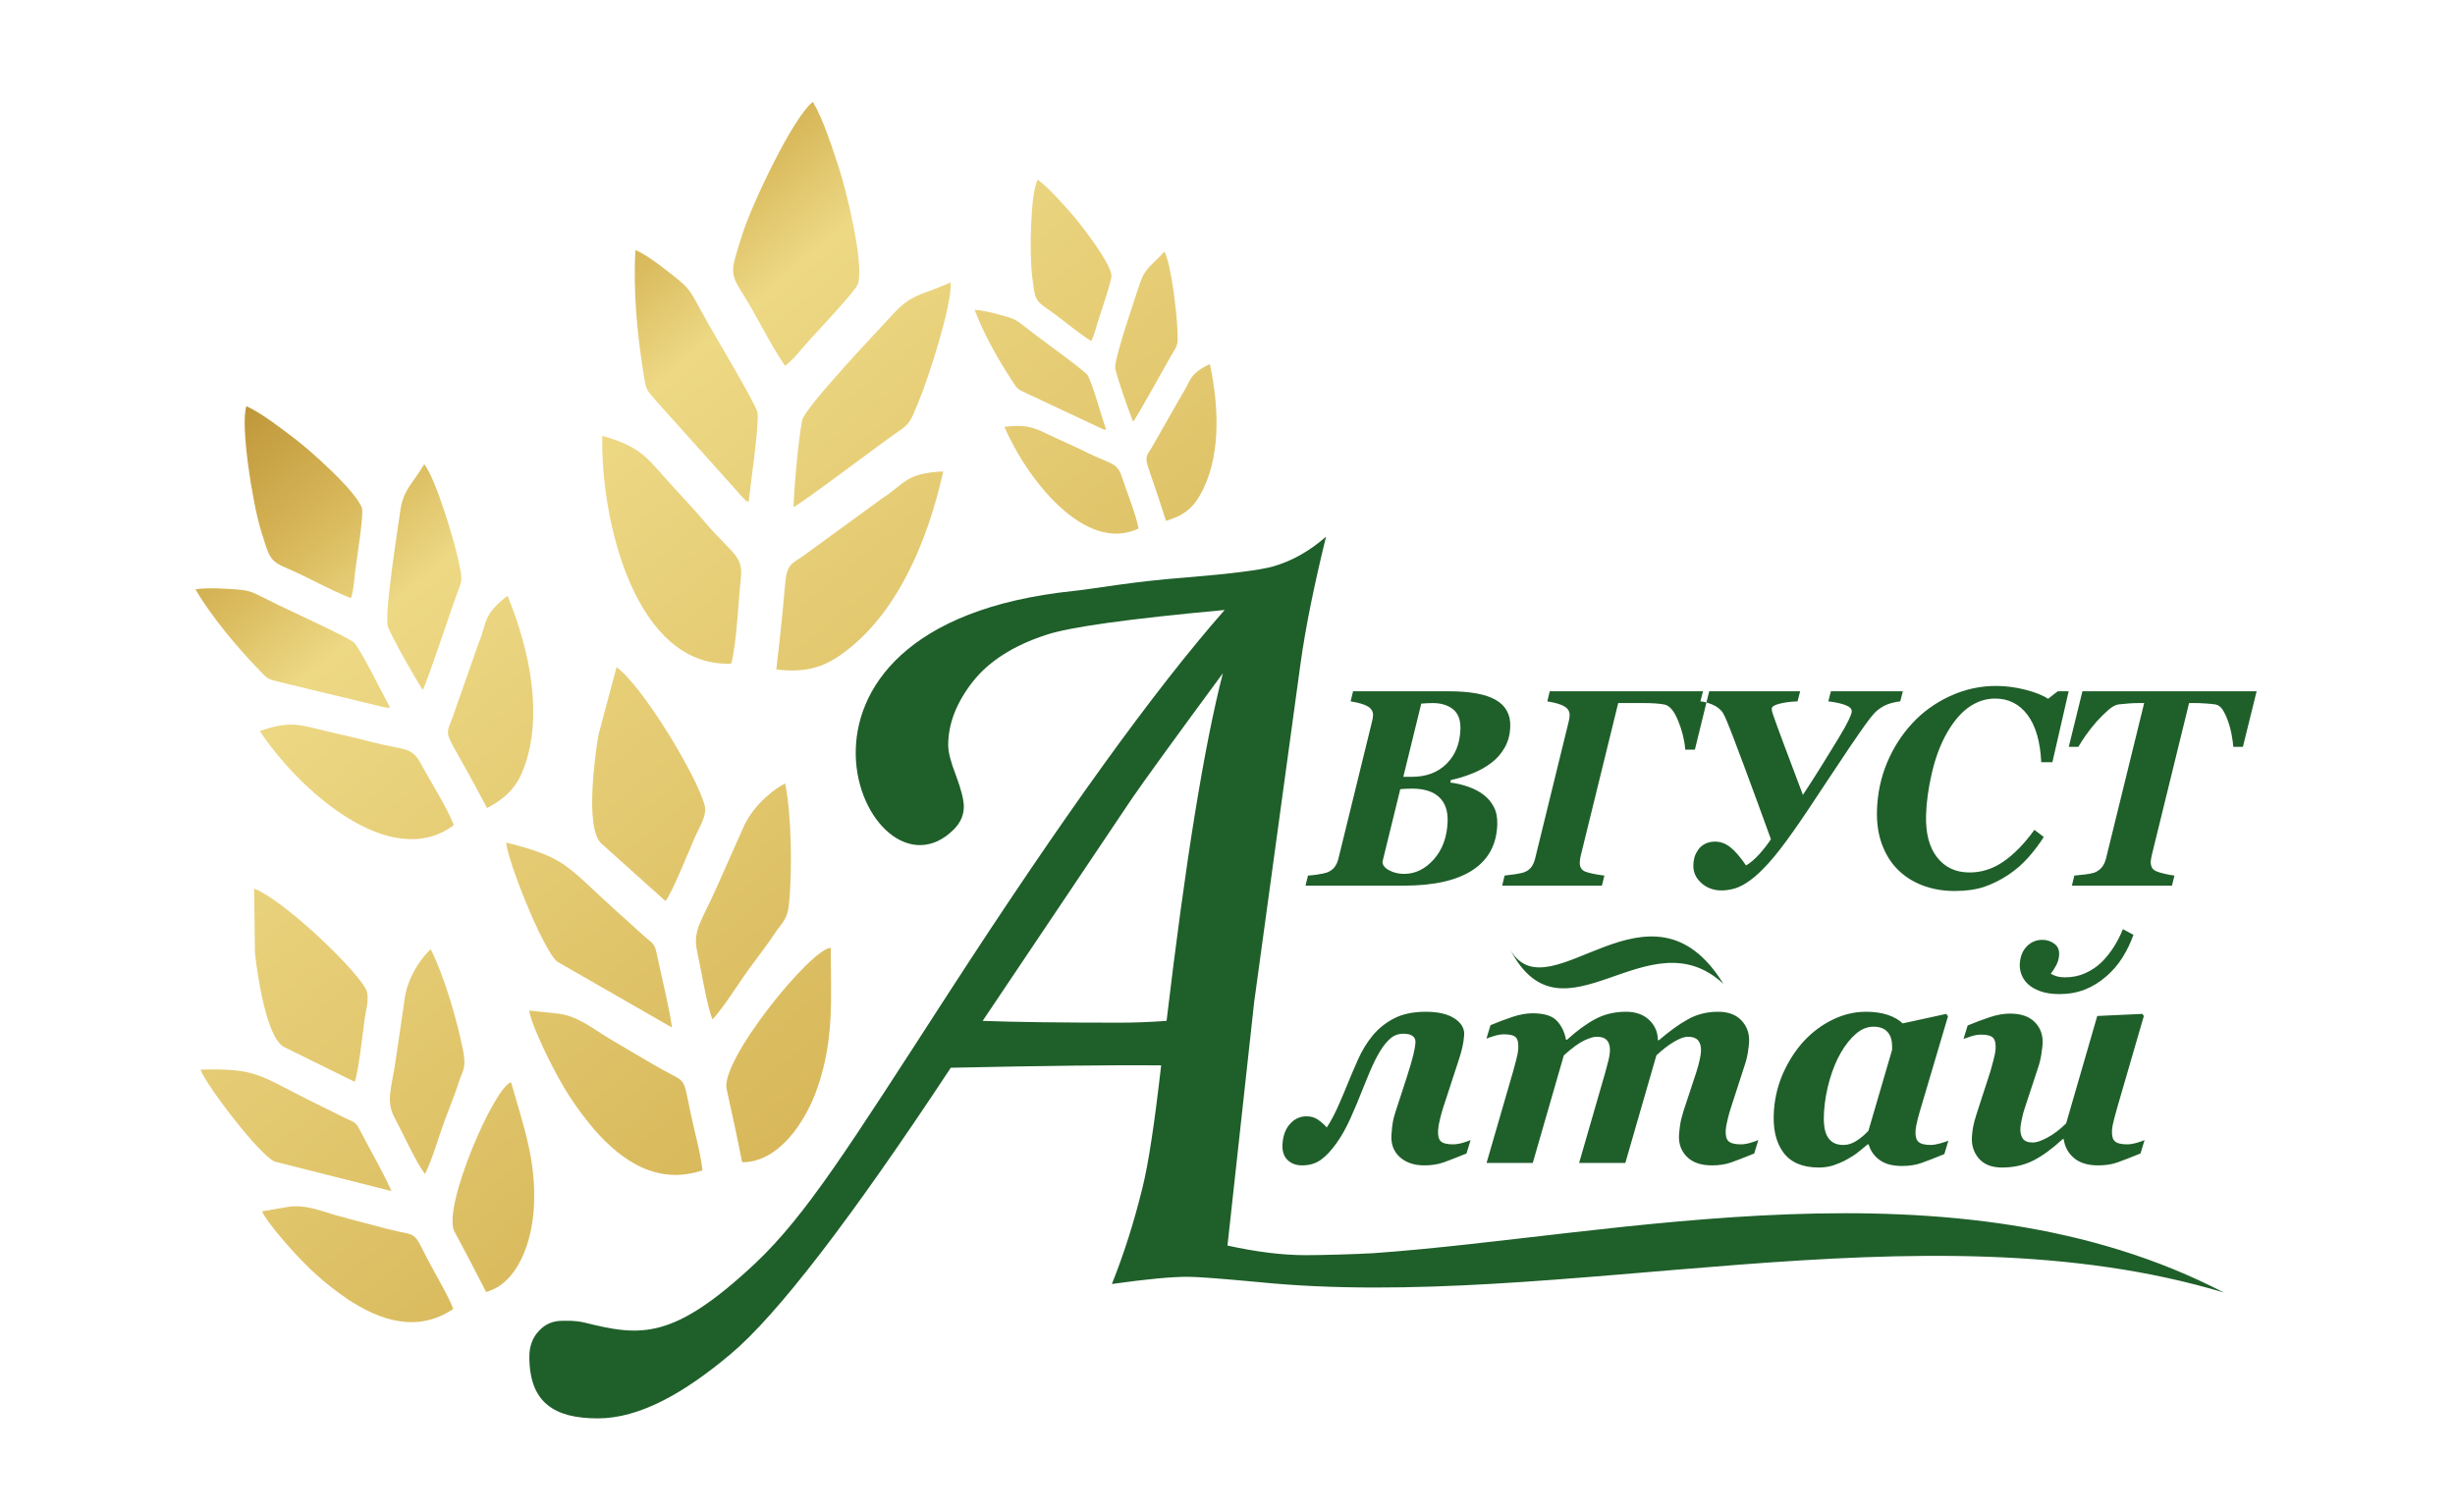
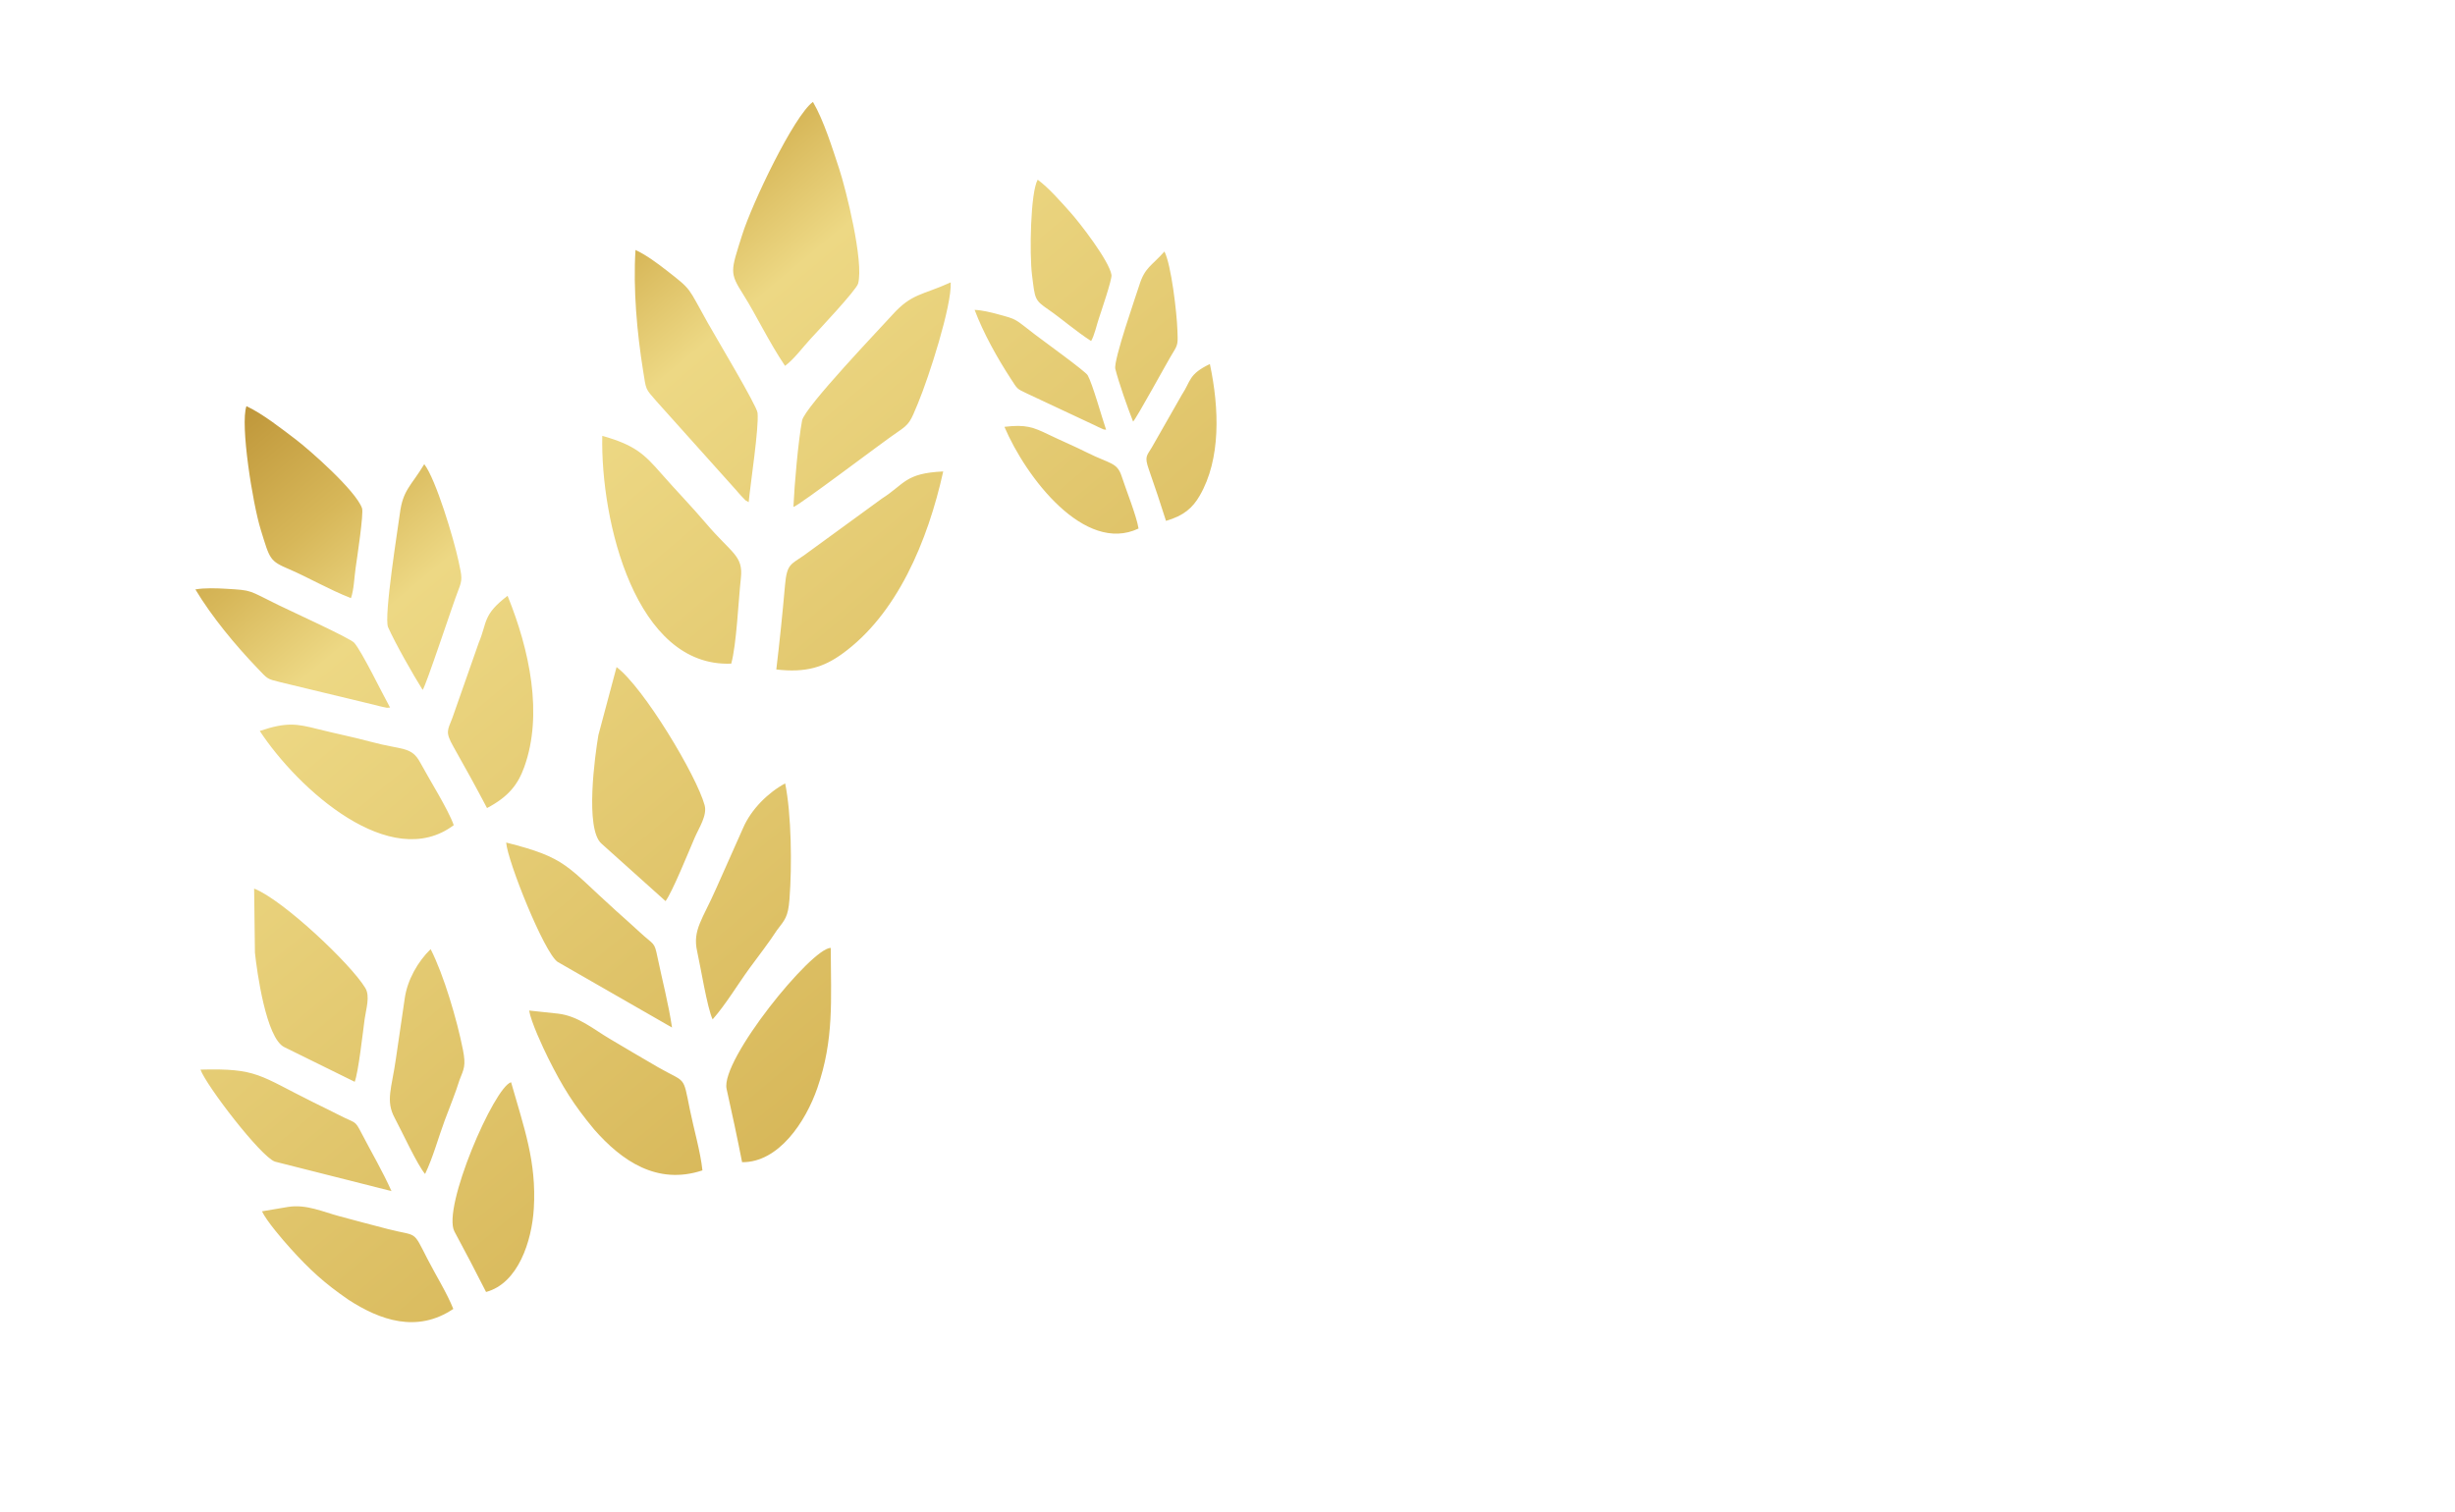
<svg xmlns="http://www.w3.org/2000/svg" width="289" height="178" viewBox="0 0 289 178" fill="none">
  <path fill-rule="evenodd" clip-rule="evenodd" d="M128.446 40.152C126.606 38.967 124.912 37.474 123.414 36.447C121.772 35.321 121.843 35.221 121.487 32.37C121.18 29.916 121.298 22.654 122.158 21.158C123.464 22.117 124.908 23.783 126.017 25.02C127.071 26.195 130.567 30.685 130.844 32.372C130.926 32.867 129.594 36.773 129.335 37.56C129.061 38.388 128.847 39.446 128.446 40.152ZM41.755 127.372L33.481 123.295C31.317 122.276 30.236 114.306 30.01 112.166L29.916 104.621C33.292 105.937 41.293 113.486 43.006 116.33C43.593 117.306 43.083 118.82 42.925 119.992C42.712 121.563 42.193 126.237 41.755 127.372ZM54.093 127.165C53.613 128.717 52.941 130.334 52.366 131.881C51.594 133.958 50.974 136.287 50.041 138.223C49.163 137.231 47.233 133.052 46.47 131.64C45.357 129.581 46.113 128.163 46.61 124.625C46.948 122.222 47.309 119.956 47.646 117.547C47.948 115.387 49.196 113.204 50.694 111.753C52.236 114.765 53.799 120.078 54.492 123.578C54.871 125.493 54.61 125.842 54.093 127.165ZM32.363 136.77C30.696 136.186 24.276 127.815 23.601 125.937C30.318 125.761 30.456 126.6 36.933 129.809C37.956 130.316 38.942 130.786 39.942 131.301C41.913 132.317 41.741 131.842 42.552 133.409C43.731 135.684 45.047 137.913 46.084 140.24L32.363 136.77ZM60.165 127.422C61.684 132.773 63.173 136.773 62.84 142.29C62.61 146.121 61.004 151.101 57.22 152.118C56.012 149.723 54.76 147.351 53.498 145.002C52.011 142.234 58.175 127.977 60.165 127.422ZM33.921 142.102C36.081 141.766 38.018 142.689 39.976 143.206C41.844 143.701 43.831 144.247 45.757 144.735C49.186 145.604 48.556 144.78 50.309 148.208C51.273 150.092 52.625 152.254 53.362 154.113C49.103 156.983 44.736 155.45 41.013 153.028C38.181 151.077 36.489 149.532 34.156 146.95C33.285 145.986 31.37 143.753 30.838 142.622L33.921 142.102ZM41.315 70.425C38.701 69.401 36.205 67.945 34.063 67.031C31.715 66.029 31.782 65.883 30.685 62.334C29.741 59.279 28.254 49.965 29.012 47.821C30.894 48.699 33.11 50.444 34.804 51.729C36.414 52.95 41.884 57.756 42.618 59.839C42.833 60.451 42.016 65.8 41.863 66.873C41.702 68.005 41.666 69.416 41.315 70.425ZM59.752 70.153C62.354 76.557 63.941 84.116 61.718 90.301C60.986 92.335 59.897 93.789 57.332 95.141C56.065 92.73 54.723 90.292 53.384 87.929C52.368 86.137 52.705 85.987 53.253 84.527L56.355 75.684C57.385 73.25 56.789 72.408 59.752 70.153ZM49.752 81.226C48.621 79.427 46.521 75.731 45.686 73.85C45.156 72.657 46.878 61.982 47.069 60.484C47.426 57.661 48.382 57.25 49.943 54.65C51.313 56.43 53.416 63.419 53.986 66.102C54.378 67.957 54.475 68.175 53.935 69.533C53.341 71.026 50.1 80.89 49.752 81.226ZM45.917 83.307C45.232 83.335 45.886 83.381 45.093 83.24C44.744 83.178 44.648 83.127 44.272 83.038L33.035 80.33C31.363 79.906 31.594 80.02 30.246 78.612C27.669 75.917 24.948 72.641 23 69.398C24.108 69.204 25.522 69.259 26.605 69.322C29.785 69.509 29.15 69.467 32.758 71.231C34.277 71.975 41.26 75.158 41.707 75.687C42.652 76.801 45.002 81.664 45.917 83.307ZM53.414 97.155C46.001 102.726 35.144 92.989 30.58 86.065C33.718 85 34.935 85.216 37.372 85.833C39.469 86.364 41.578 86.778 43.678 87.344C47.377 88.34 48.431 87.85 49.475 89.796C50.503 91.713 52.781 95.33 53.414 97.155ZM78.349 106.097L70.813 99.336C68.828 97.617 70.048 88.872 70.444 86.544L72.582 78.541C75.759 80.931 81.978 91.283 82.946 94.797C83.277 96.001 82.289 97.451 81.774 98.642C81.084 100.24 79.149 105.027 78.349 106.097ZM91.453 109.535C90.485 111.032 89.295 112.542 88.228 114.008C86.797 115.974 85.45 118.252 83.89 120.023C83.256 118.713 82.456 113.725 82.067 112.007C81.502 109.5 82.722 108.224 84.296 104.633C85.365 102.193 86.421 99.904 87.49 97.457C88.45 95.263 90.416 93.325 92.429 92.237C93.167 95.877 93.242 101.957 92.938 105.861C92.772 107.998 92.392 108.289 91.453 109.535ZM65.634 113.248C64.046 112.137 59.742 101.386 59.586 99.201C66.738 101.005 66.635 101.933 72.53 107.244C73.462 108.083 74.364 108.872 75.268 109.713C77.051 111.371 77.01 110.818 77.403 112.715C77.974 115.469 78.704 118.215 79.109 120.982L65.634 113.248ZM97.795 111.605C97.814 117.711 98.201 122.381 96.215 128.115C94.835 132.095 91.66 136.884 87.359 136.837C86.793 133.948 86.172 131.069 85.535 128.212C84.783 124.847 95.526 111.602 97.795 111.605ZM65.701 119.346C68.084 119.63 69.858 121.181 71.773 122.307C73.602 123.385 75.54 124.549 77.431 125.636C80.798 127.571 80.376 126.514 81.213 130.656C81.674 132.933 82.463 135.62 82.69 137.802C77.337 139.575 73.175 136.66 69.957 132.996C67.543 130.095 66.213 127.961 64.511 124.54C63.877 123.263 62.516 120.334 62.288 118.981L65.701 119.346ZM92.413 43.076C90.507 40.252 89.014 37.076 87.503 34.686C85.845 32.067 86.014 31.968 87.365 27.663C88.527 23.958 93.462 13.62 95.699 12C96.974 14.175 97.987 17.446 98.795 19.897C99.562 22.228 101.719 30.803 101.015 33.39C100.809 34.15 96.304 38.935 95.411 39.904C94.469 40.924 93.461 42.31 92.413 43.076ZM111.034 55.508C109.22 63.703 105.596 72.355 99.109 77.006C96.975 78.536 94.884 79.238 91.386 78.823C91.782 75.54 92.122 72.177 92.412 68.893C92.632 66.401 93.073 66.483 94.626 65.401L103.824 58.698C106.532 56.974 106.517 55.721 111.034 55.508ZM93.401 59.688C93.512 57.109 93.961 51.967 94.421 49.513C94.715 47.955 103.797 38.468 105.021 37.101C107.325 34.526 108.563 34.774 111.917 33.249C112.06 35.974 109.343 44.41 108.063 47.484C107.177 49.609 107.122 49.895 105.646 50.88C104.023 51.963 93.982 59.592 93.401 59.688ZM88.134 59.127C87.429 58.682 88.051 59.178 87.355 58.492C87.049 58.19 86.987 58.072 86.674 57.724L77.305 47.274C75.927 45.698 76.079 45.972 75.703 43.635C74.984 39.164 74.523 34.014 74.809 29.431C76.052 30 77.427 31.028 78.467 31.838C81.518 34.216 80.912 33.737 83.302 37.986C84.309 39.777 89.095 47.77 89.179 48.607C89.354 50.372 88.351 56.853 88.134 59.127ZM86.08 78.137C74.828 78.599 70.687 61.384 70.899 51.316C74.77 52.413 75.837 53.468 77.849 55.764C79.579 57.74 81.402 59.608 83.111 61.619C86.123 65.165 87.514 65.401 87.216 68.066C86.922 70.692 86.707 75.876 86.08 78.137ZM142.425 42.858C143.539 48.1 143.731 54.053 141.224 58.368C140.399 59.786 139.381 60.711 137.26 61.327C136.625 59.308 135.934 57.257 135.238 55.262C134.709 53.751 134.984 53.69 135.593 52.675L139.119 46.494C140.222 44.821 139.884 44.092 142.425 42.858ZM133.385 49.633C132.77 48.096 131.675 44.976 131.294 43.427C131.053 42.443 133.78 34.661 134.124 33.56C134.772 31.488 135.549 31.329 137.077 29.614C137.875 31.174 138.533 36.777 138.605 38.892C138.656 40.353 138.699 40.533 138.11 41.472C137.461 42.504 133.693 49.433 133.385 49.633ZM130.208 50.597C129.686 50.51 130.174 50.648 129.593 50.417C129.337 50.315 129.271 50.261 128.999 50.134L120.862 46.318C119.654 45.733 119.814 45.856 118.982 44.581C117.393 42.141 115.773 39.239 114.731 36.486C115.596 36.515 116.657 36.779 117.468 36.998C119.849 37.641 119.374 37.51 121.866 39.409C122.917 40.21 127.772 43.714 128.041 44.183C128.606 45.173 129.734 49.212 130.208 50.597ZM134.029 62.228C127.68 65.26 120.768 56.2 118.241 50.256C120.756 49.948 121.647 50.303 123.408 51.153C124.924 51.885 126.463 52.531 127.975 53.289C130.64 54.624 131.502 54.421 132.032 56.054C132.554 57.663 133.794 60.75 134.029 62.228Z" fill="url(#paint0_linear_2439_830)" />
-   <path fill-rule="evenodd" clip-rule="evenodd" d="M148.035 150.943C143.72 150.543 140.96 150.33 139.804 150.33C137.87 150.33 134.898 150.613 130.889 151.179C132.327 147.596 133.507 143.846 134.474 139.909C135.181 137.103 135.912 132.271 136.691 125.433C131.384 125.386 123.106 125.48 111.926 125.716C100.134 143.588 91.48 154.834 86.007 159.431C80.536 164.028 75.299 167 70.371 167C65.255 167 62.315 165.154 62.315 159.734C62.315 158.508 62.693 157.494 63.424 156.716C64.155 155.914 65.075 155.513 66.184 155.513C66.82 155.513 67.692 155.46 68.801 155.719C75.424 157.361 79.198 157.841 88.894 148.761C94.932 143.055 99.851 135.171 111.667 116.921C125.04 96.267 135.889 81.225 144.167 71.819C132.918 72.856 125.889 73.822 123.106 74.765C119.285 76.015 116.408 77.854 114.497 80.282C112.588 82.734 111.621 85.211 111.621 87.733C111.621 88.558 111.926 89.737 112.516 91.246C113.153 92.944 113.46 94.193 113.46 94.971C113.46 95.984 113.059 96.881 112.281 97.659C102.232 107.704 86.847 73.691 126.384 69.579C128.939 69.313 133.271 68.471 139.545 67.999C145.017 67.551 148.436 67.103 149.827 66.702C152.021 66.089 154.096 64.934 156.101 63.189C154.71 68.847 153.695 73.822 153.106 78.066L147.634 118.029L144.497 146.652C147.918 147.406 150.983 147.784 153.695 147.784C155.47 147.784 159.421 147.682 161.643 147.552C190.25 145.544 230.25 135.796 261.795 152.187C226.138 141.446 183.565 154.561 148.035 150.943ZM265.647 81.391L264.034 87.931H262.905C262.877 87.567 262.815 87.115 262.715 86.571C262.621 86.026 262.481 85.486 262.294 84.952C262.103 84.402 261.889 83.939 261.657 83.576C261.425 83.213 261.137 83.004 260.798 82.938C260.499 82.894 260.119 82.861 259.652 82.828C259.191 82.794 258.79 82.778 258.45 82.778H257.696L253.345 100.53C253.298 100.712 253.262 100.888 253.232 101.053C253.2 101.218 253.182 101.339 253.179 101.416C253.171 101.675 253.215 101.9 253.3 102.099C253.39 102.297 253.558 102.457 253.813 102.572C254.049 102.682 254.391 102.787 254.846 102.886C255.299 102.99 255.674 103.056 255.972 103.09L255.681 104.279H243.901L244.188 103.09C244.468 103.068 244.876 103.023 245.417 102.963C245.953 102.897 246.337 102.82 246.569 102.737C246.971 102.561 247.277 102.335 247.485 102.043C247.693 101.752 247.842 101.411 247.935 101.014L252.409 82.778H251.824C251.448 82.778 251.066 82.789 250.685 82.817C250.302 82.844 249.864 82.883 249.374 82.938C249.016 82.993 248.608 83.218 248.152 83.626C247.696 84.034 247.25 84.474 246.818 84.952C246.3 85.552 245.871 86.091 245.536 86.577C245.195 87.066 244.905 87.512 244.664 87.931H243.534L245.142 81.391H265.647ZM177.83 111.898C182.448 119.545 194.259 101.842 202.873 115.835C193.987 107.602 184.046 123.625 177.83 111.898ZM172.634 135.813C171.515 136.267 170.619 136.615 169.955 136.855C169.284 137.093 168.522 137.213 167.667 137.213C166.463 137.213 165.503 136.884 164.774 136.227C164.046 135.563 163.722 134.677 163.802 133.57C163.847 132.96 163.898 132.488 163.957 132.141C164.011 131.794 164.126 131.363 164.3 130.837L165.625 126.77C165.967 125.7 166.208 124.868 166.357 124.276C166.502 123.684 166.595 123.181 166.625 122.762C166.65 122.421 166.54 122.165 166.294 121.979C166.049 121.8 165.684 121.71 165.206 121.71C164.823 121.71 164.469 121.788 164.147 121.949C163.827 122.105 163.461 122.428 163.053 122.918C162.658 123.409 162.262 124.055 161.866 124.85C161.47 125.652 161.01 126.722 160.485 128.062C159.98 129.353 159.476 130.568 158.966 131.692C158.457 132.817 157.914 133.785 157.339 134.587C156.718 135.461 156.102 136.118 155.491 136.555C154.885 136.991 154.144 137.213 153.276 137.213C152.562 137.213 151.988 136.991 151.547 136.555C151.107 136.112 150.916 135.479 150.977 134.647C151.049 133.654 151.353 132.871 151.89 132.296C152.422 131.722 153.061 131.435 153.793 131.435C154.333 131.435 154.795 131.573 155.18 131.848C155.566 132.123 155.899 132.422 156.184 132.751C156.676 132.016 157.165 131.082 157.652 129.958C158.139 128.839 158.452 128.092 158.59 127.733C158.989 126.746 159.422 125.736 159.879 124.712C160.336 123.69 160.904 122.762 161.577 121.936C162.251 121.112 163.093 120.436 164.104 119.909C165.109 119.389 166.355 119.126 167.835 119.126C169.298 119.126 170.432 119.389 171.237 119.921C172.042 120.454 172.416 121.112 172.36 121.889C172.326 122.343 172.259 122.798 172.159 123.246C172.065 123.696 171.929 124.175 171.763 124.676L169.895 130.394C169.766 130.783 169.643 131.232 169.516 131.752C169.387 132.272 169.318 132.685 169.297 132.985C169.247 133.666 169.348 134.126 169.605 134.372C169.864 134.617 170.344 134.736 171.048 134.736C171.38 134.736 171.756 134.677 172.186 134.557C172.612 134.431 172.923 134.324 173.116 134.234L172.634 135.813ZM206.986 134.234L206.505 135.813C205.387 136.267 204.49 136.615 203.825 136.855C203.155 137.093 202.392 137.213 201.532 137.213C200.221 137.213 199.229 136.866 198.554 136.172C197.878 135.472 197.581 134.611 197.656 133.582C197.676 133.302 197.714 132.943 197.773 132.506C197.833 132.069 197.963 131.525 198.163 130.867L199.699 126.208C199.86 125.705 199.984 125.251 200.069 124.844C200.161 124.443 200.217 124.114 200.236 123.857C200.278 123.294 200.175 122.858 199.933 122.541C199.692 122.224 199.276 122.069 198.685 122.069C198.269 122.069 197.725 122.266 197.054 122.666C196.385 123.061 195.693 123.594 194.987 124.263L191.332 136.926H185.892L188.982 126.226C189.143 125.639 189.267 125.167 189.356 124.802C189.444 124.443 189.495 124.126 189.514 123.857C189.555 123.294 189.458 122.858 189.216 122.541C188.975 122.224 188.547 122.069 187.946 122.069C187.602 122.069 187.12 122.212 186.49 122.505C185.867 122.798 185.065 123.385 184.09 124.263L180.435 136.926H174.996L178.125 126.136C178.212 125.807 178.334 125.37 178.474 124.838C178.619 124.299 178.702 123.863 178.726 123.534C178.774 122.87 178.684 122.41 178.46 122.158C178.236 121.907 177.767 121.782 177.053 121.782C176.698 121.782 176.334 121.841 175.954 121.955C175.575 122.069 175.252 122.182 174.981 122.284L175.461 120.705C176.377 120.322 177.251 119.993 178.086 119.718C178.916 119.442 179.697 119.305 180.422 119.305C181.762 119.305 182.708 119.598 183.263 120.179C183.811 120.759 184.178 121.506 184.353 122.421H184.466C185.647 121.345 186.763 120.532 187.828 119.969C188.893 119.407 190.089 119.126 191.417 119.126C192.553 119.126 193.458 119.449 194.137 120.089C194.815 120.734 195.157 121.53 195.167 122.476H195.286C196.534 121.399 197.685 120.574 198.74 119.993C199.789 119.413 200.963 119.126 202.257 119.126C203.478 119.126 204.408 119.485 205.049 120.197C205.689 120.908 205.968 121.769 205.895 122.786C205.876 123.056 205.831 123.432 205.757 123.917C205.682 124.401 205.554 124.922 205.368 125.466L203.772 130.394C203.63 130.801 203.5 131.268 203.378 131.794C203.249 132.321 203.176 132.714 203.156 132.985C203.107 133.661 203.214 134.121 203.478 134.366C203.741 134.611 204.221 134.736 204.924 134.736C205.251 134.736 205.632 134.677 206.057 134.557C206.483 134.431 206.794 134.324 206.986 134.234ZM219.977 134.742H219.848C219.441 135.09 219.051 135.412 218.682 135.7C218.317 135.993 217.857 136.279 217.313 136.573C216.833 136.83 216.328 137.04 215.81 137.213C215.286 137.381 214.717 137.464 214.103 137.464C212.19 137.464 210.794 136.866 209.919 135.67C209.039 134.468 208.675 132.829 208.826 130.747C208.942 129.15 209.322 127.649 209.958 126.244C210.6 124.844 211.404 123.605 212.381 122.547C213.369 121.494 214.494 120.657 215.759 120.047C217.018 119.431 218.323 119.126 219.674 119.126C220.658 119.126 221.515 119.252 222.234 119.497C222.959 119.742 223.542 120.071 223.979 120.496L229.106 119.377L229.316 119.659L226.118 130.455C226.007 130.819 225.877 131.273 225.737 131.818C225.602 132.362 225.521 132.775 225.502 133.05C225.452 133.72 225.559 134.18 225.829 134.431C226.097 134.683 226.583 134.808 227.291 134.808C227.601 134.808 227.977 134.742 228.42 134.617C228.862 134.492 229.178 134.384 229.359 134.306L228.884 135.885C227.765 136.34 226.868 136.686 226.198 136.926C225.528 137.165 224.765 137.284 223.911 137.284C222.78 137.284 221.897 137.045 221.257 136.573C220.616 136.1 220.188 135.49 219.977 134.742ZM222.733 123.617C222.752 123.361 222.74 123.061 222.704 122.709C222.663 122.356 222.565 122.057 222.421 121.812C222.245 121.512 222.009 121.279 221.7 121.123C221.397 120.962 221.008 120.884 220.536 120.884C219.815 120.884 219.132 121.159 218.484 121.716C217.836 122.272 217.242 123.014 216.708 123.935C216.18 124.85 215.743 125.908 215.391 127.117C215.039 128.331 214.819 129.563 214.727 130.826C214.686 131.399 214.686 131.932 214.734 132.422C214.778 132.913 214.883 133.331 215.044 133.666C215.215 134.031 215.464 134.312 215.781 134.51C216.098 134.707 216.513 134.808 217.014 134.808C217.532 134.808 218.038 134.647 218.54 134.324C219.035 134.007 219.509 133.613 219.949 133.139L222.733 123.617ZM242.936 134.115H242.823C241.592 135.251 240.435 136.094 239.354 136.645C238.273 137.189 237.05 137.464 235.677 137.464C234.462 137.464 233.549 137.105 232.943 136.394C232.33 135.676 232.061 134.815 232.135 133.792C232.162 133.433 232.206 133.062 232.273 132.685C232.339 132.314 232.478 131.788 232.697 131.106L234.299 126.172C234.396 125.843 234.524 125.394 234.666 124.832C234.815 124.263 234.896 123.845 234.915 123.576C234.963 122.93 234.872 122.476 234.643 122.212C234.415 121.949 233.941 121.817 233.221 121.817C232.866 121.817 232.502 121.877 232.123 121.991C231.749 122.105 231.42 122.218 231.147 122.32L231.628 120.741C232.55 120.358 233.43 120.03 234.265 119.754C235.101 119.478 235.882 119.341 236.613 119.341C237.923 119.341 238.911 119.688 239.574 120.388C240.233 121.082 240.524 121.949 240.449 122.978C240.434 123.187 240.389 123.576 240.303 124.138C240.218 124.701 240.089 125.221 239.924 125.7L238.381 130.376C238.239 130.783 238.117 131.226 238.02 131.704C237.918 132.177 237.86 132.518 237.845 132.727C237.805 133.277 237.891 133.715 238.109 134.038C238.322 134.36 238.726 134.521 239.306 134.521C239.733 134.521 240.305 134.324 241.03 133.935C241.757 133.546 242.488 132.99 243.222 132.272L246.887 119.622L252.193 119.377L252.372 119.622L249.242 130.394C249.145 130.729 249.022 131.185 248.875 131.74C248.727 132.303 248.647 132.714 248.627 132.985C248.578 133.661 248.685 134.121 248.948 134.366C249.211 134.611 249.692 134.736 250.395 134.736C250.721 134.736 251.102 134.677 251.527 134.557C251.953 134.431 252.265 134.324 252.456 134.234L251.976 135.813C250.852 136.267 249.954 136.615 249.29 136.855C248.62 137.093 247.858 137.213 246.998 137.213C245.782 137.213 244.835 136.926 244.146 136.346C243.463 135.766 243.061 135.023 242.936 134.115ZM251.144 110.065C250.824 110.98 250.406 111.853 249.883 112.696C249.361 113.539 248.727 114.281 247.989 114.922C247.177 115.639 246.317 116.165 245.408 116.518C244.499 116.871 243.514 117.045 242.45 117.045C241.556 117.045 240.8 116.931 240.174 116.704C239.55 116.477 239.059 116.189 238.697 115.836C238.35 115.495 238.101 115.118 237.947 114.688C237.799 114.264 237.738 113.851 237.768 113.438C237.83 112.589 238.11 111.913 238.607 111.411C239.106 110.908 239.714 110.657 240.44 110.657C240.94 110.657 241.409 110.806 241.83 111.111C242.253 111.411 242.438 111.87 242.394 112.487C242.364 112.906 242.245 113.3 242.043 113.677C241.842 114.048 241.633 114.371 241.416 114.652C241.685 114.802 241.953 114.909 242.207 114.975C242.456 115.041 242.757 115.071 243.095 115.071C243.978 115.071 244.783 114.904 245.517 114.563C246.25 114.228 246.877 113.797 247.398 113.288C247.932 112.762 248.408 112.158 248.841 111.482C249.267 110.806 249.621 110.112 249.904 109.4L251.144 110.065ZM230.092 104.906C228.735 104.906 227.481 104.686 226.331 104.251C225.185 103.817 224.203 103.188 223.386 102.369C222.573 101.554 221.96 100.552 221.53 99.374C221.1 98.196 220.908 96.865 220.956 95.377C221.019 93.407 221.415 91.552 222.141 89.807C222.868 88.063 223.864 86.505 225.133 85.14C226.35 83.825 227.817 82.767 229.536 81.969C231.26 81.166 233.072 80.763 234.984 80.763C236.133 80.763 237.298 80.917 238.472 81.221C239.647 81.529 240.52 81.881 241.092 82.278L242.239 81.391H243.521L241.605 89.747H240.294C240.174 87.303 239.634 85.442 238.673 84.166C237.712 82.888 236.447 82.25 234.87 82.25C233.716 82.25 232.636 82.618 231.636 83.361C230.637 84.104 229.731 85.249 228.924 86.785C228.268 88.058 227.747 89.532 227.374 91.206C226.995 92.879 226.782 94.448 226.735 95.911C226.667 98.064 227.095 99.738 228.023 100.932C228.951 102.127 230.229 102.726 231.855 102.726C233.279 102.726 234.614 102.297 235.857 101.433C237.1 100.574 238.314 99.33 239.49 97.706L240.591 98.548C240.077 99.364 239.472 100.166 238.77 100.959C238.068 101.752 237.279 102.434 236.395 103.018C235.472 103.629 234.526 104.097 233.56 104.422C232.589 104.746 231.434 104.906 230.092 104.906ZM224.003 81.391L223.695 82.58C223.419 82.602 223.082 82.668 222.682 82.773C222.288 82.877 221.932 83.026 221.621 83.207C221.216 83.444 220.878 83.714 220.603 84.017C220.329 84.325 219.995 84.749 219.602 85.294C218.446 86.918 216.963 89.109 215.151 91.866C213.339 94.624 212.009 96.606 211.153 97.811C210.022 99.424 209.042 100.689 208.208 101.609C207.381 102.528 206.632 103.222 205.961 103.695C205.352 104.136 204.782 104.438 204.244 104.598C203.71 104.757 203.183 104.84 202.666 104.84C201.714 104.84 200.916 104.543 200.268 103.954C199.621 103.365 199.313 102.666 199.339 101.862C199.349 101.538 199.389 101.24 199.464 100.959C199.539 100.679 199.692 100.376 199.915 100.04C200.097 99.776 200.354 99.55 200.69 99.369C201.031 99.187 201.431 99.093 201.898 99.093C202.534 99.093 203.132 99.314 203.687 99.749C204.243 100.184 204.861 100.899 205.545 101.9C206.058 101.598 206.581 101.151 207.109 100.568C207.63 99.979 208.087 99.396 208.471 98.812C207.369 95.757 206.313 92.879 205.306 90.176C204.3 87.468 203.605 85.657 203.213 84.743C203.085 84.435 202.947 84.154 202.798 83.901C202.643 83.653 202.366 83.4 201.958 83.142C201.693 82.993 201.397 82.867 201.074 82.767L200.881 82.71C200.63 82.641 200.393 82.597 200.171 82.58L200.478 81.391H201.205L200.881 82.71L199.52 88.261H198.392C198.291 87.11 198.008 85.97 197.54 84.843C197.079 83.714 196.55 83.086 195.959 82.955C195.616 82.888 195.23 82.844 194.814 82.817C194.393 82.789 193.932 82.778 193.437 82.778H190.494L186.114 100.624C186.08 100.744 186.05 100.888 186.018 101.053C185.989 101.218 185.973 101.378 185.968 101.526C185.95 102.088 186.173 102.451 186.639 102.633C187.107 102.809 187.85 102.963 188.867 103.09L188.575 104.279H176.83L177.122 103.09C177.469 103.056 177.887 103.001 178.368 102.93C178.854 102.853 179.186 102.782 179.367 102.721C179.768 102.578 180.069 102.369 180.272 102.082C180.479 101.796 180.622 101.46 180.715 101.075L184.622 85.14C184.657 84.992 184.693 84.837 184.724 84.683C184.749 84.529 184.769 84.369 184.774 84.21C184.788 83.78 184.591 83.439 184.181 83.185C183.774 82.932 183.093 82.729 182.147 82.58L182.435 81.391H200.478H201.205H211.912L211.605 82.58C210.76 82.613 210.045 82.707 209.46 82.861C208.871 83.015 208.575 83.202 208.568 83.428C208.563 83.576 208.589 83.736 208.644 83.901C208.695 84.066 208.736 84.187 208.765 84.265C208.974 84.887 209.399 86.048 210.036 87.749C210.678 89.45 211.408 91.398 212.238 93.594C213.008 92.422 213.735 91.288 214.416 90.193C215.097 89.103 215.756 88.03 216.396 86.972C216.959 86.048 217.363 85.327 217.608 84.815C217.854 84.298 217.982 83.95 217.988 83.769C217.998 83.466 217.762 83.224 217.28 83.032C216.798 82.839 216.116 82.685 215.225 82.58L215.532 81.391H224.003ZM170.507 81.391C173.059 81.391 174.919 81.732 176.092 82.415C177.265 83.098 177.832 84.143 177.786 85.552C177.756 86.488 177.537 87.309 177.133 88.019C176.728 88.728 176.206 89.329 175.565 89.813C174.924 90.302 174.189 90.721 173.359 91.051C172.53 91.387 171.678 91.652 170.797 91.844L170.732 92.141C171.411 92.219 172.102 92.378 172.807 92.62C173.51 92.862 174.105 93.171 174.602 93.545C175.133 93.941 175.549 94.426 175.847 94.999C176.149 95.57 176.284 96.264 176.257 97.079C176.182 99.434 175.214 101.224 173.355 102.445C171.496 103.668 168.787 104.279 165.233 104.279H153.682L153.975 103.09C154.219 103.079 154.591 103.04 155.086 102.969C155.582 102.897 155.945 102.82 156.187 102.737C156.578 102.594 156.879 102.385 157.092 102.105C157.31 101.829 157.457 101.499 157.55 101.124L161.469 85.14C161.527 84.914 161.569 84.727 161.594 84.578C161.619 84.43 161.633 84.314 161.635 84.237C161.65 83.785 161.448 83.439 161.034 83.185C160.62 82.932 159.94 82.729 158.994 82.58L159.281 81.391H170.507ZM170.413 96.7C170.452 95.46 170.116 94.508 169.406 93.848C168.691 93.181 167.618 92.851 166.179 92.851C165.981 92.851 165.736 92.857 165.441 92.873C165.151 92.89 164.947 92.906 164.84 92.917L162.746 101.454C162.744 101.851 163.002 102.192 163.531 102.473C164.057 102.754 164.647 102.891 165.303 102.891C166.62 102.891 167.787 102.313 168.805 101.163C169.818 100.007 170.354 98.521 170.413 96.7ZM171.919 85.861C171.954 84.798 171.668 84.017 171.064 83.521C170.459 83.026 169.649 82.778 168.637 82.778C168.439 82.778 168.205 82.783 167.935 82.8C167.67 82.817 167.461 82.834 167.308 82.844L165.197 91.464H166.193C167.896 91.464 169.264 90.952 170.294 89.923C171.324 88.894 171.866 87.539 171.919 85.861ZM137.328 120.199C139.545 101.526 141.737 87.874 143.955 79.269C138.2 87.073 134.639 92 133.248 94.027L115.677 120.199C119.427 120.34 124.804 120.411 131.809 120.411C133.53 120.411 135.37 120.34 137.328 120.199Z" fill="#1F5F2A" />
  <defs>
    <linearGradient id="paint0_linear_2439_830" x1="143.21" y1="155.671" x2="23.046" y2="11.962" gradientUnits="userSpaceOnUse">
      <stop stop-color="#CC9311" />
      <stop offset="0.02" stop-color="#BE8317" />
      <stop offset="0.039" stop-color="#B0741B" />
      <stop offset="0.051" stop-color="#96601C" />
      <stop offset="0.122" stop-color="#B4882B" />
      <stop offset="0.251" stop-color="#D7B759" />
      <stop offset="0.678" stop-color="#EDD884" />
      <stop offset="0.749" stop-color="#D7B759" />
      <stop offset="0.871" stop-color="#B4882C" />
      <stop offset="0.941" stop-color="#96601C" />
      <stop offset="0.949" stop-color="#B0741B" />
      <stop offset="1" stop-color="#CC9311" />
    </linearGradient>
  </defs>
</svg>